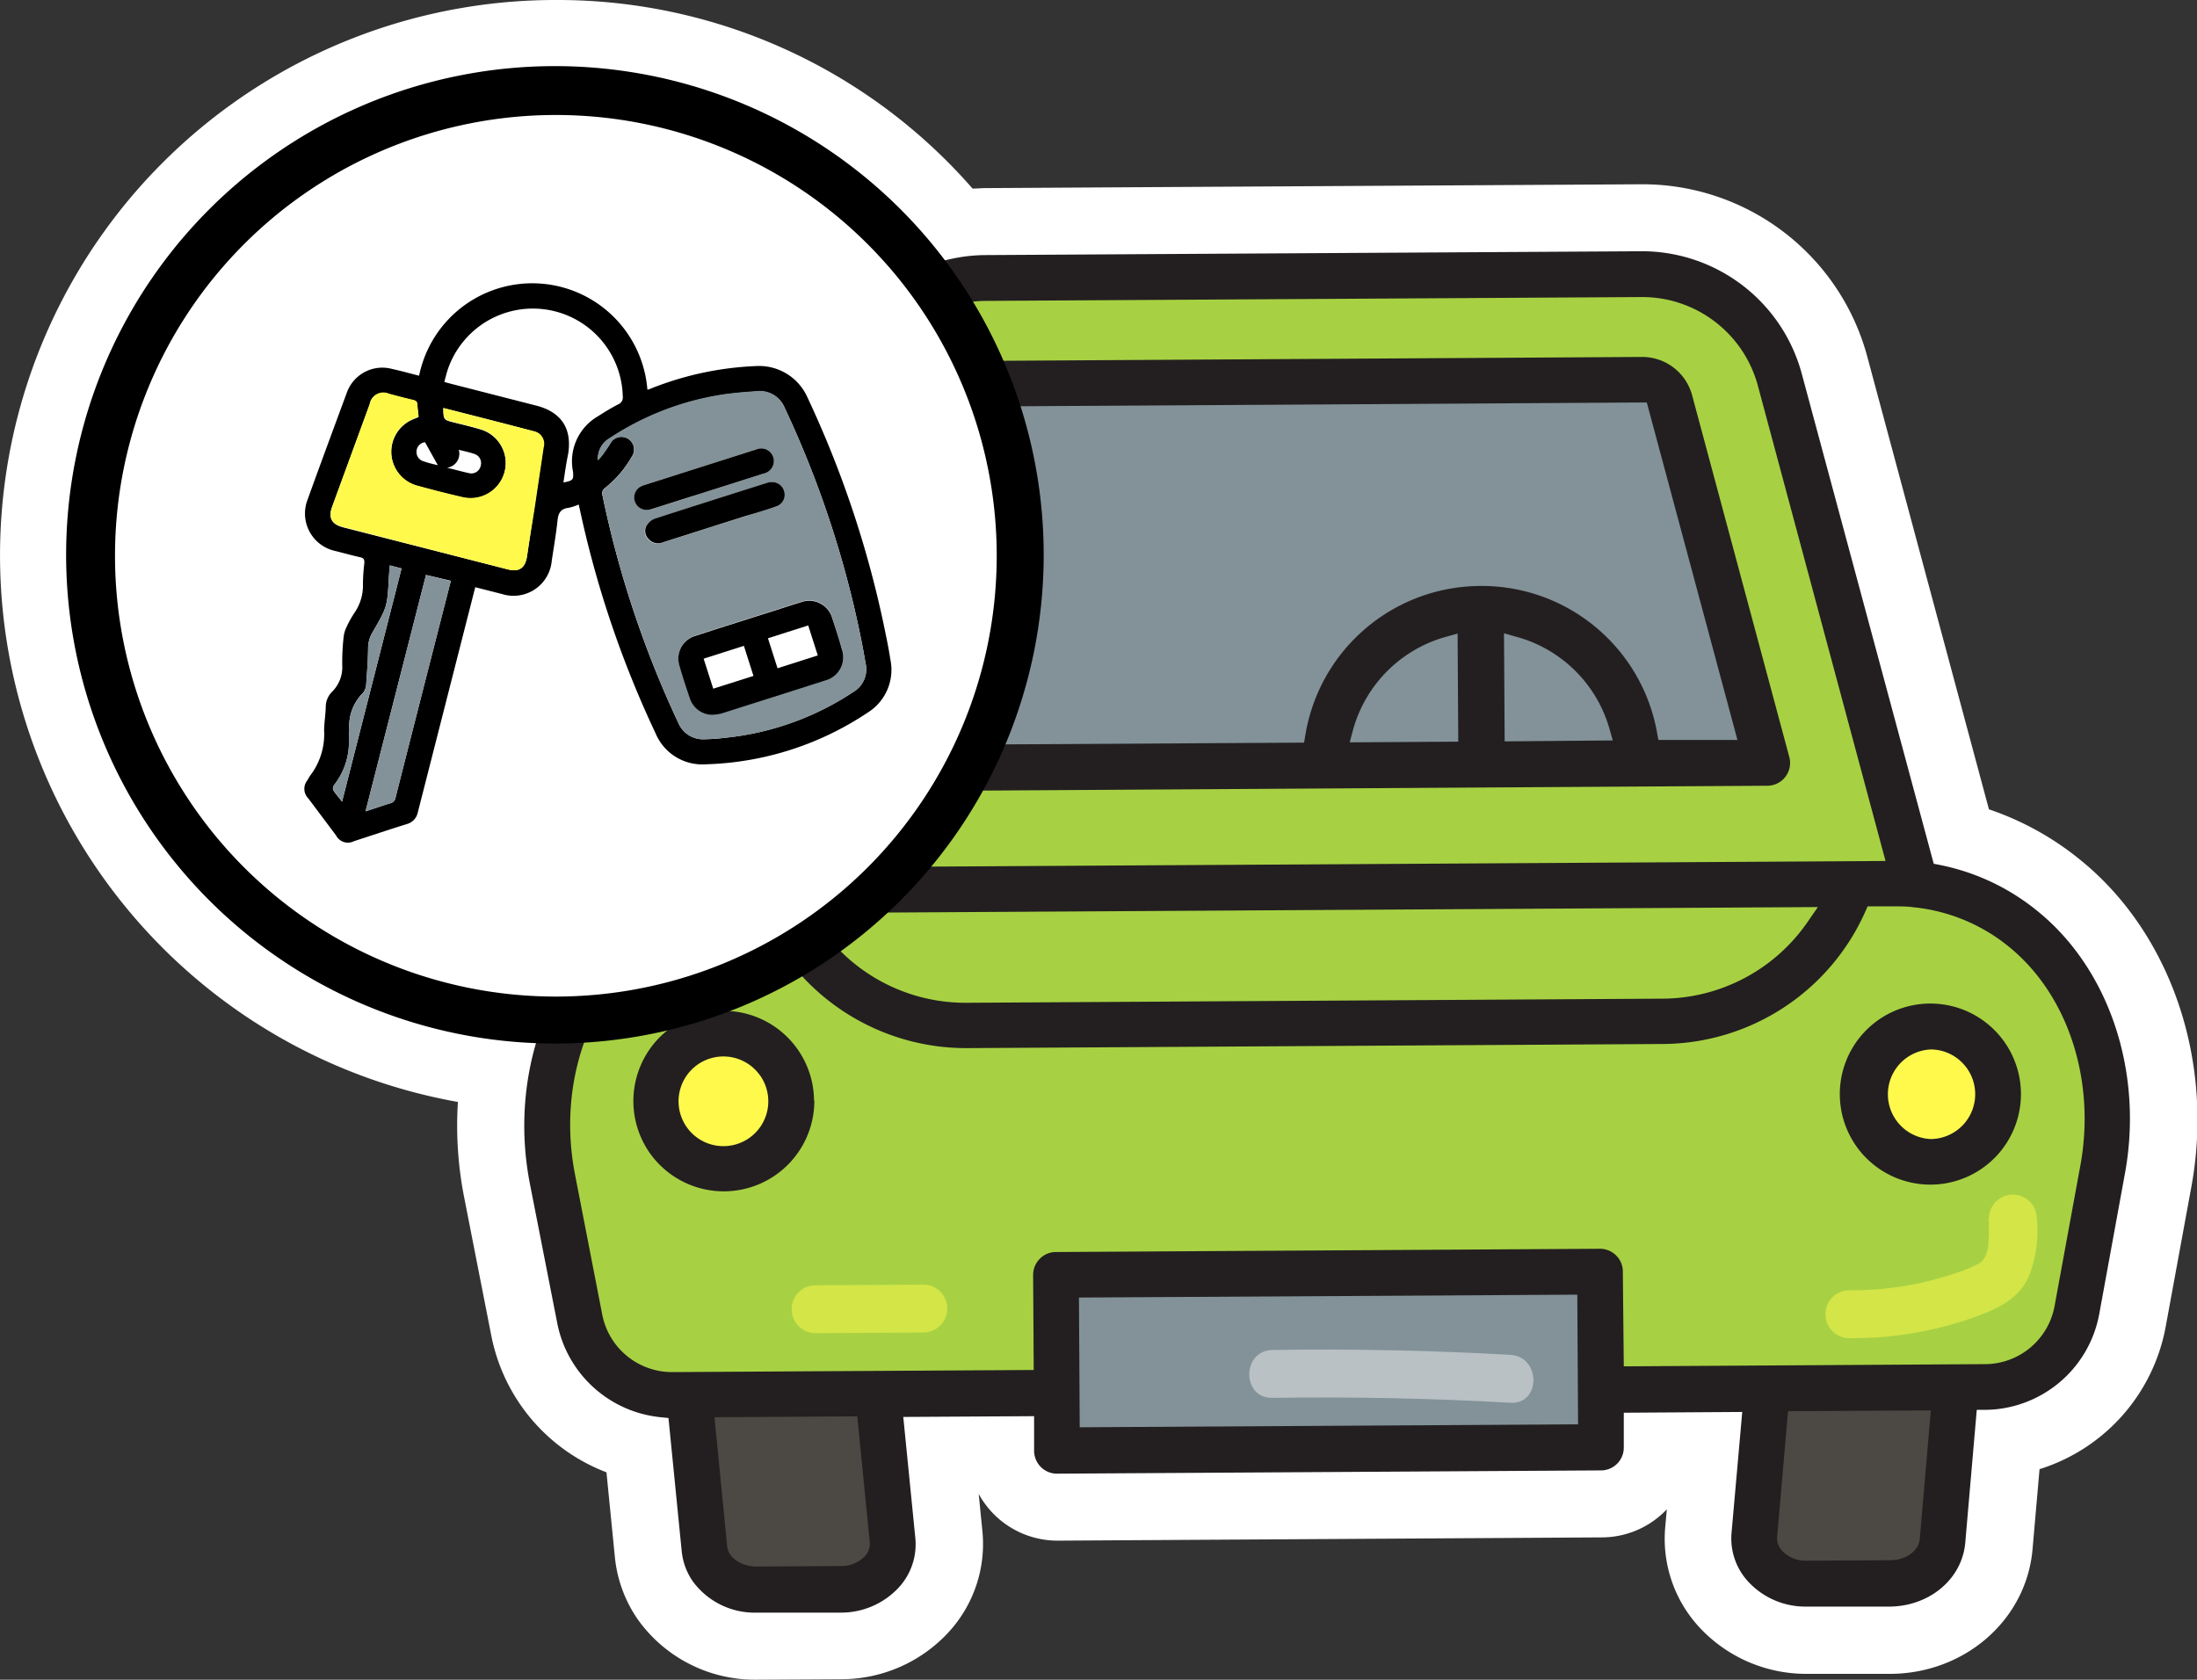
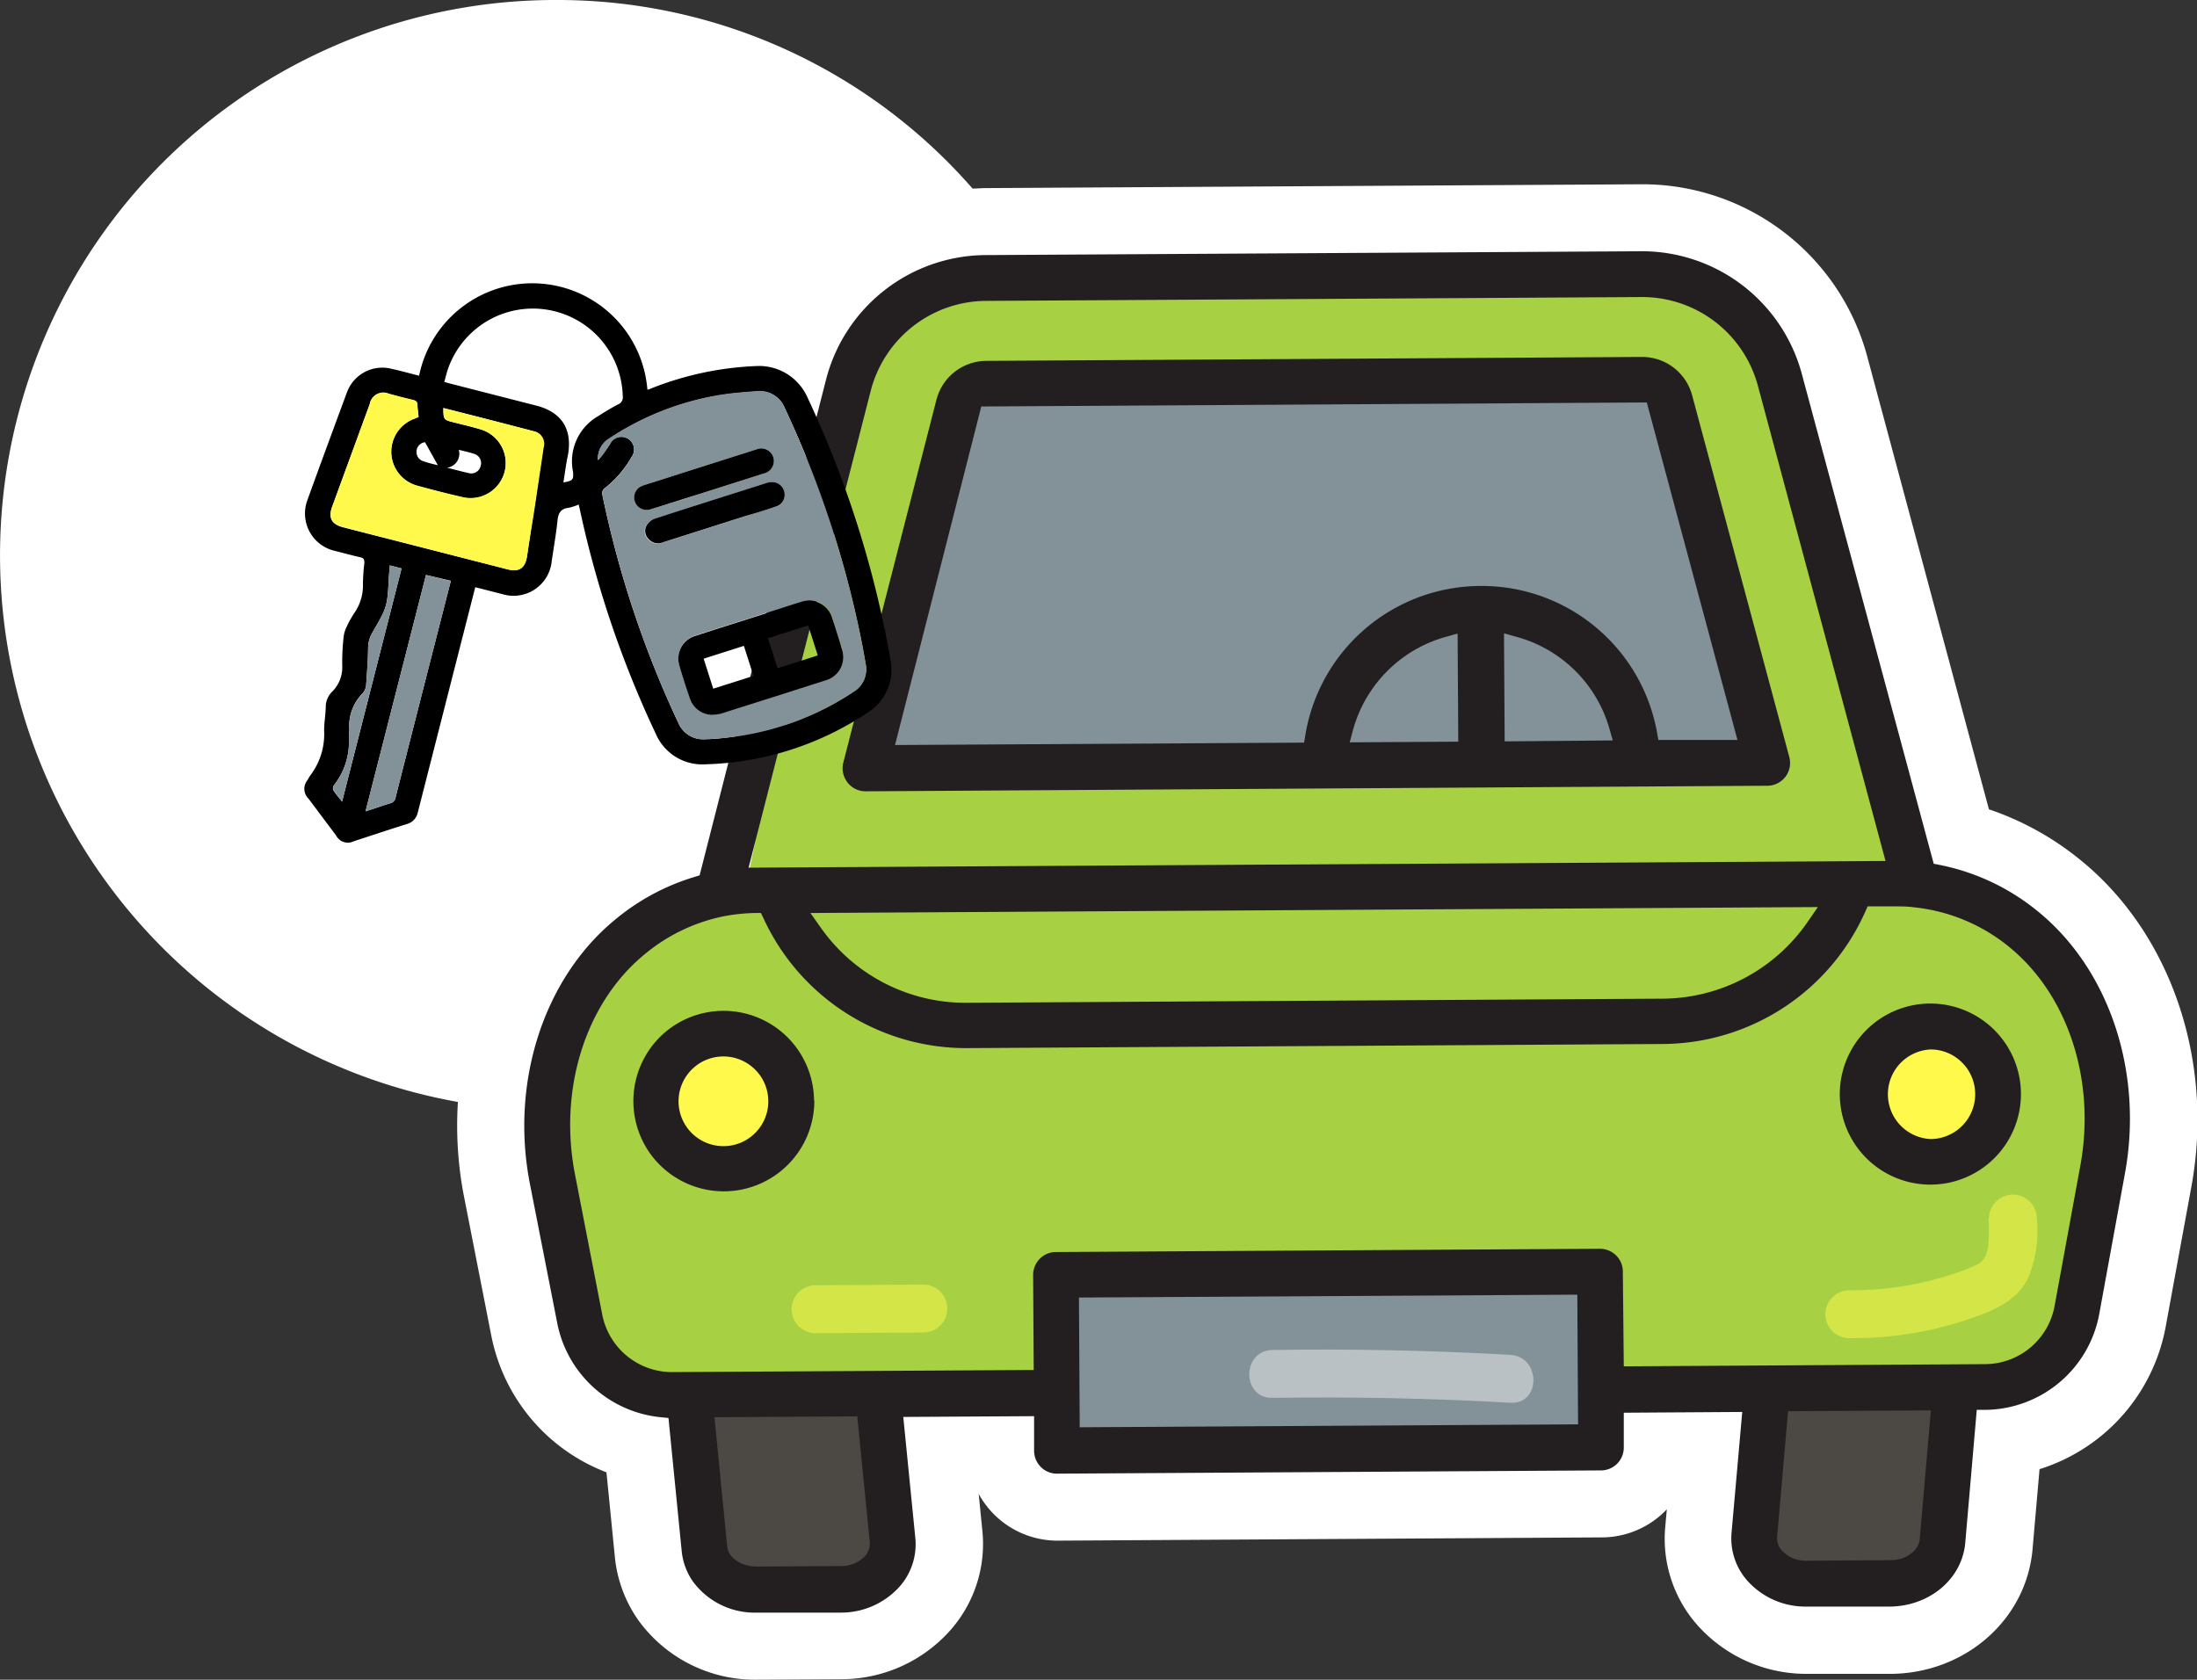
<svg xmlns="http://www.w3.org/2000/svg" viewBox="0 0 229.24 175.29">
  <rect x="0" y="0" width="229.24" height="175.29" fill="#333333" stroke="none" />
  <defs>
    <style>.cls-1{fill:#fff;}.cls-2{fill:#a7d143;}.cls-3{fill:#829298;}.cls-4{fill:#4c4944;}.cls-5{fill:#fff94c;}.cls-6{fill:#231f20;}.cls-7{opacity:0.5;}.cls-8{fill:#efefef;}</style>
  </defs>
  <g id="Layer_2" data-name="Layer 2">
    <g id="Layer_1-2" data-name="Layer 1">
      <path class="cls-1" d="M78.92,175.29a15,15,0,0,1-12.33-6.23,13.8,13.8,0,0,1-2.43-6.54l-.88-8.87a19.24,19.24,0,0,1-12-14.18l-2.87-14.63a38.73,38.73,0,0,1-.63-9.84A57.95,57.95,0,0,1,58,0a57.45,57.45,0,0,1,43.48,19.68c.46,0,.92-.05,1.38-.05l68.54-.4a24.29,24.29,0,0,1,23.44,18l12.69,47.23a30.57,30.57,0,0,1,9.45,5.21c9.5,7.63,14.08,21,11.68,34.14l-2.69,14.66a19.23,19.23,0,0,1-13.16,14.85l-.73,8.36c-.64,7.34-7,12.9-14.69,13l-8.78,0a15.19,15.19,0,0,1-11.23-4.79,13.59,13.59,0,0,1-3.63-10.48l.17-1.9a9.36,9.36,0,0,1-6.76,2.93l-56.76.34a9.38,9.38,0,0,1-6.64-2.7,9.69,9.69,0,0,1-1.64-2.17l.39,3.92A13.6,13.6,0,0,1,99,170.31a15.2,15.2,0,0,1-11.19,4.93Z" />
      <polygon class="cls-2" points="65.47 98.36 57.19 109.45 60.63 140.06 68.94 147.86 108.36 145.31 111.52 133.68 166.11 133.6 167.4 144.56 210.9 144.13 216.88 137.13 218.52 107.12 207.07 93.97 198.15 91.84 159.56 92.49 79.52 92.57 65.47 98.36" />
      <path class="cls-2" d="M76,101.3,89.46,36.65s6-11.3,34.5-7.7l51.13-.51s8.28.19,11.74,15.36,13.45,52.33,13.45,52.33" />
      <polygon class="cls-3" points="111.52 133.68 110.48 150.42 167.21 151 165.57 132.84 111.52 133.68" />
      <polygon class="cls-4" points="72.17 145.87 73.04 163.18 84.04 166.85 92.8 162.83 90.9 146.41 72.17 145.87" />
      <polygon class="cls-4" points="183.34 146.53 184.21 163.84 195.21 167.51 203.97 163.49 202.08 147.07 183.34 146.53" />
      <circle class="cls-5" cx="75.32" cy="114.69" r="5.98" />
      <circle class="cls-5" cx="201.42" cy="114.19" r="5.98" />
      <polygon class="cls-3" points="100.63 40.35 89.98 80.17 175.74 79.75 184.87 79.2 172.77 38.7 100.63 40.35" />
      <path class="cls-6" d="M205.06,161l1.2-13.87h.91a12.21,12.21,0,0,0,11.87-10l2.68-14.66c1.95-10.61-1.65-21.38-9.17-27.43a23.31,23.31,0,0,0-10.17-4.78l-.61-.12L188,39a17.28,17.28,0,0,0-16.78-12.78l-68.4.4a17.3,17.3,0,0,0-16.63,13L73,91.35l-.55.17A23.52,23.52,0,0,0,64.15,96c-7.45,6.14-10.92,17-8.86,27.53l2.87,14.63a12.23,12.23,0,0,0,10.78,9.74l.81.08,1.38,13.89a6.66,6.66,0,0,0,1.19,3.2A8,8,0,0,0,79,168.29l8.77,0a8.19,8.19,0,0,0,6-2.61,6.66,6.66,0,0,0,1.74-5.15l-1.26-12.66,13.65-.08,0,3.63a2.42,2.42,0,0,0,.71,1.68,2.37,2.37,0,0,0,1.69.69l56.76-.34a2.38,2.38,0,0,0,2.37-2.4l0-3.62,12.36-.08L180.67,160a6.65,6.65,0,0,0,1.8,5.12,8.12,8.12,0,0,0,6.05,2.54l8.77,0C201.4,167.57,204.73,164.75,205.06,161ZM183.42,40.25l13.32,49.6-118.63.7L90.85,40.8a12.5,12.5,0,0,1,12-9.4l68.4-.4A12.5,12.5,0,0,1,183.42,40.25Zm-14.09,92.44a2.34,2.34,0,0,0-.71-1.68,2.37,2.37,0,0,0-1.69-.69l-56.76.34a2.34,2.34,0,0,0-1.68.71,2.37,2.37,0,0,0-.69,1.69l.06,9.91-37.71.22a7.42,7.42,0,0,1-7.31-6L60,122.58c-1.74-8.89,1.09-17.89,7.2-22.94a18.72,18.72,0,0,1,8.22-4,19.16,19.16,0,0,1,3.34-.36h.64l.28.59a23.28,23.28,0,0,0,21.23,13.51l72.63-.43a23.27,23.27,0,0,0,21.07-13.77l.26-.59,3,0c.56,0,1.13,0,1.79.09a18.69,18.69,0,0,1,9.93,4.1c6.18,5,9.11,13.94,7.48,22.85l-2.69,14.66a7.4,7.4,0,0,1-7.24,6.07l-37.71.23Zm4.16-28.47-72.63.43a18.46,18.46,0,0,1-15.19-7.8l-1.11-1.57,105.12-.62-1.09,1.58A18.5,18.5,0,0,1,173.49,104.22Zm-8.83,44.42-52,.31-.08-13.54,52-.3ZM90.22,162.43a3.42,3.42,0,0,1-2.51,1l-8.77.05c-1.6,0-3-.94-3.07-2.16l-1.32-13.42,14.9-.09,1.3,13.1A1.93,1.93,0,0,1,90.22,162.43Zm107.05.39-8.78.05a3.36,3.36,0,0,1-2.51-1,1.92,1.92,0,0,1-.55-1.48l1.14-13.12,14.9-.08-1.16,13.43C200.2,161.85,198.86,162.81,197.27,162.82Z" />
      <path class="cls-6" d="M84.94,114.88a9.44,9.44,0,0,0-16.16-6.58,9.45,9.45,0,0,0-1,12,9.07,9.07,0,0,0,1.11,1.31,9.45,9.45,0,0,0,16.08-6.78Zm-9.42,4.73a4.68,4.68,0,1,1,3.26-8,5.57,5.57,0,0,1,.55.65,4.68,4.68,0,0,1-3.81,7.35Z" />
      <path class="cls-6" d="M210.87,114.14h0a9.45,9.45,0,1,0-17.19,5.46,9.07,9.07,0,0,0,1.11,1.31,9.45,9.45,0,0,0,16.08-6.77Zm-9.47-4.62a4.63,4.63,0,0,1,3.31,1.35,4.85,4.85,0,0,1,.55.65,4.68,4.68,0,0,1-3.81,7.35h0a4.68,4.68,0,0,1,0-9.35Z" />
      <path class="cls-6" d="M88,79.56a2.39,2.39,0,0,0,.36,2l.07.1a2.38,2.38,0,0,0,1.9.92L184.41,82a2.38,2.38,0,0,0,2.29-3L176.56,41.25a5.4,5.4,0,0,0-5.25-4l-68.39.41a5.4,5.4,0,0,0-5.21,4.06Zm64.16-2.16-11.33.07.34-1.27a13.92,13.92,0,0,1,9.66-9.73l1.26-.35Zm2.29-16.25a18.58,18.58,0,0,0-18.24,15.52l-.14.83-42.68.25,9-35.33L171.83,42l9.46,35.22-8.25,0-.15-.83A18.58,18.58,0,0,0,154.47,61.15Zm3.68,5.28A13.9,13.9,0,0,1,167.92,76l.36,1.27L157,77.37l-.07-11.28Z" />
      <g class="cls-7">
        <path class="cls-5" d="M96.34,139.06l-11.24.07a2.5,2.5,0,1,1,0-5l11.24-.07a2.5,2.5,0,0,1,0,5Z" />
      </g>
      <g class="cls-7">
        <path class="cls-5" d="M207.49,127.17a19.61,19.61,0,0,1,0,2.3c0,.06-.07.7,0,.43s-.05.24-.06.28c0,.21-.11.4-.15.6s-.12.33,0,.08a4.49,4.49,0,0,1-.29.53c-.19.32.22-.21-.05.07a1.8,1.8,0,0,1-.66.51,15.85,15.85,0,0,1-2.31.92,33.39,33.39,0,0,1-11,1.76,2.5,2.5,0,0,0,0,5,37.64,37.64,0,0,0,13.53-2.37c2.14-.8,4.16-1.83,5.16-4a13,13,0,0,0,.87-6.11,2.5,2.5,0,0,0-5,0Z" />
      </g>
      <g class="cls-7">
        <path class="cls-8" d="M132.77,145.88q12.42-.19,24.82.51c3.22.19,3.21-4.81,0-5q-12.39-.7-24.82-.51c-3.22.06-3.23,5.06,0,5Z" />
      </g>
-       <circle class="cls-1" cx="57.95" cy="57.95" r="48.45" />
-       <path d="M58,108.9A51,51,0,1,1,108.9,58,51,51,0,0,1,58,108.9ZM58,12a46,46,0,1,0,46,46A46,46,0,0,0,58,12Z" />
      <path d="M60.38,52.65A5.13,5.13,0,0,1,59.3,53c-.82.1-1.06.58-1.13,1.35-.15,1.39-.39,2.78-.6,4.18A4,4,0,0,1,52.41,62l-2.82-.72c-.31,1.2-.6,2.36-.9,3.52l-5.1,20A1.59,1.59,0,0,1,42.44,86c-1.85.58-3.68,1.19-5.52,1.79a1.38,1.38,0,0,1-1.85-.6l-2.9-3.87a1.41,1.41,0,0,1-.08-1.91,3.55,3.55,0,0,1,.32-.53,7.11,7.11,0,0,0,1.41-4.63c0-.82.15-1.64.17-2.47a2.24,2.24,0,0,1,.64-1.57,3.59,3.59,0,0,0,1.08-2.77,23.79,23.79,0,0,1,.14-2.92,3.06,3.06,0,0,1,.3-1.06A10.51,10.51,0,0,1,37,63.93a5,5,0,0,0,.87-3,20,20,0,0,1,.15-2.19c0-.36-.07-.5-.41-.58-.88-.2-1.75-.44-2.62-.66a4,4,0,0,1-2.9-5.35c1.35-3.74,2.73-7.47,4.11-11.2A3.93,3.93,0,0,1,40.9,38.5c1,.22,1.88.47,2.83.71a12.05,12.05,0,0,1,23.82,1.45c.16,0,.31-.09.46-.15A33.21,33.21,0,0,1,78.92,38.2a5.52,5.52,0,0,1,5.33,3.27,108.37,108.37,0,0,1,7.93,23.58c.26,1.25.53,2.5.72,3.76a5.26,5.26,0,0,1-2.37,5.56,32,32,0,0,1-16.88,5.39,5.28,5.28,0,0,1-5.24-3.22A107.75,107.75,0,0,1,60.53,53.3C60.49,53.1,60.44,52.9,60.38,52.65Zm2-4.61c.18-.21.38-.42.54-.64s.5-.71.73-1.07a1.32,1.32,0,1,1,2.25,1.36,11.16,11.16,0,0,1-2.77,3.23.67.67,0,0,0-.27.76,106.5,106.5,0,0,0,7.92,23.76,2.79,2.79,0,0,0,2.8,1.7c.9,0,1.8-.11,2.7-.22A29.59,29.59,0,0,0,89.05,72.2a2.74,2.74,0,0,0,1.26-3c-.15-.89-.31-1.77-.49-2.65a106,106,0,0,0-7.95-24A2.78,2.78,0,0,0,79,40.85c-1.24.09-2.48.18-3.7.37a29.54,29.54,0,0,0-11.71,4.55A2.43,2.43,0,0,0,62.39,48ZM46.26,42.58c0,1.21,0,1.24,1.09,1.51s1.9.46,2.83.74a3.67,3.67,0,0,1-1.83,7.1c-1.63-.37-3.25-.79-4.86-1.23a3.68,3.68,0,0,1-.23-7l.41-.17c0-.43-.11-.82-.11-1.21s-.15-.48-.47-.56c-.84-.19-1.67-.42-2.51-.64a1.44,1.44,0,0,0-2,1.07L34.67,52.87c-.44,1.18-.08,1.86,1.15,2.17l17.12,4.37c1.25.32,1.87-.12,2.06-1.41q.42-2.89.86-5.79c.27-1.84.55-3.68.82-5.52a1.33,1.33,0,0,0-1-1.68C52.59,44.19,49.45,43.39,46.26,42.58Zm12.53,7.77c1-.19,1.07-.28,1-1.12a5.43,5.43,0,0,1,2.64-5.81c.68-.44,1.37-.86,2.09-1.23a.77.77,0,0,0,.46-.83,9.38,9.38,0,0,0-18.24-2.85c-.15.43-.25.89-.38,1.35l.5.14,9.1,2.33c2.61.67,3.75,2.4,3.32,5.06C59.07,48.37,58.94,49.35,58.79,50.35ZM38.14,84.67c1-.31,1.74-.59,2.55-.83a.74.74,0,0,0,.59-.64q2.52-9.93,5.06-19.85l.7-2.74L44.45,60Zm-2.45-1c2.09-8.2,4.15-16.26,6.21-24.35L40.67,59c0,.45-.07.82-.09,1.19-.17,3.12-.16,3.12-1.71,5.8a3.19,3.19,0,0,0-.46,1.59c0,1.27-.11,2.55-.2,3.82a1.59,1.59,0,0,1-.34.92,4.84,4.84,0,0,0-1.42,3.81c0,.28-.05.56-.05.84a7.29,7.29,0,0,1-1.49,4.89.72.72,0,0,0-.14.24.52.52,0,0,0,0,.35C35,82.83,35.33,83.19,35.69,83.66Zm11-34.85c.85.21,1.53.4,2.22.55a1,1,0,0,0,1.25-.77,1,1,0,0,0-.64-1.22c-.52-.18-1.06-.29-1.65-.44A1.47,1.47,0,0,1,46.64,48.81Zm-1-.26-1.34-2.41a1,1,0,0,0-.89,1,1,1,0,0,0,.77,1C44.7,48.32,45.19,48.43,45.68,48.55Z" />
      <path class="cls-3" d="M62.39,48a2.43,2.43,0,0,1,1.19-2.27,29.54,29.54,0,0,1,11.71-4.55c1.22-.19,2.46-.28,3.7-.37a2.78,2.78,0,0,1,2.88,1.75,106,106,0,0,1,7.95,24c.18.88.34,1.76.49,2.65a2.74,2.74,0,0,1-1.26,3,29.59,29.59,0,0,1-12.76,4.72c-.9.11-1.8.19-2.7.22a2.79,2.79,0,0,1-2.8-1.7,106.5,106.5,0,0,1-7.92-23.76.67.67,0,0,1,.27-.76,11.16,11.16,0,0,0,2.77-3.23,1.32,1.32,0,1,0-2.25-1.36c-.23.36-.48.72-.73,1.07S62.57,47.83,62.39,48ZM74.33,74.61a8.06,8.06,0,0,0,.88-.18c3.65-1.16,7.29-2.31,10.93-3.48a2.51,2.51,0,0,0,1.71-3.25c-.32-1.07-.67-2.15-1-3.21a2.49,2.49,0,0,0-3.26-1.68c-.77.23-1.54.48-2.3.73-2.9.92-5.8,1.83-8.69,2.77a2.47,2.47,0,0,0-1.73,3c.34,1.21.73,2.4,1.14,3.59A2.5,2.5,0,0,0,74.33,74.61Zm6.42-26.49a1.32,1.32,0,0,0-1.83-1.22L67.24,50.62a2.58,2.58,0,0,0-.51.23,1.32,1.32,0,0,0-.43,1.61,1.3,1.3,0,0,0,1.6.69c1.67-.51,3.33-1,5-1.57l6.75-2.15A1.35,1.35,0,0,0,80.75,48.12Zm-.3,2.19a3.14,3.14,0,0,0-.36.08c-4,1.25-7.9,2.5-11.84,3.78a1.67,1.67,0,0,0-.79.65,1.15,1.15,0,0,0,.14,1.42,1.3,1.3,0,0,0,1.52.39l8.63-2.75c1.07-.34,2.15-.66,3.21-1a1.27,1.27,0,0,0,.87-1.51A1.31,1.31,0,0,0,80.45,50.31Z" />
      <path class="cls-5" d="M46.26,42.58c3.19.81,6.33,1.61,9.47,2.43a1.33,1.33,0,0,1,1,1.68c-.27,1.84-.55,3.68-.82,5.52S55.28,56.07,55,58c-.19,1.29-.81,1.73-2.06,1.41L35.82,55c-1.23-.31-1.59-1-1.15-2.17l3.91-10.68a1.44,1.44,0,0,1,2-1.07c.84.22,1.67.45,2.51.64.32.08.47.21.47.56s.07.78.11,1.21l-.41.17a3.68,3.68,0,0,0,.23,7c1.61.44,3.23.86,4.86,1.23a3.67,3.67,0,0,0,1.83-7.1c-.93-.28-1.88-.49-2.83-.74S46.27,43.79,46.26,42.58Z" />
      <path class="cls-3" d="M38.14,84.67,44.45,60l2.59.65-.7,2.74Q43.8,73.28,41.28,83.2a.74.74,0,0,1-.59.64C39.88,84.08,39.09,84.36,38.14,84.67Z" />
      <path class="cls-3" d="M35.69,83.66c-.36-.47-.65-.83-.9-1.22a.52.52,0,0,1,0-.35.72.72,0,0,1,.14-.24A7.29,7.29,0,0,0,36.4,77c0-.28.06-.56.05-.84a4.84,4.84,0,0,1,1.42-3.81,1.59,1.59,0,0,0,.34-.92c.09-1.27.17-2.55.2-3.82A3.19,3.19,0,0,1,38.87,66c1.55-2.68,1.54-2.68,1.71-5.8,0-.37.05-.74.09-1.19l1.23.32C39.84,67.4,37.78,75.46,35.69,83.66Z" />
      <path d="M74.33,74.61A2.5,2.5,0,0,1,72,72.94c-.41-1.19-.8-2.38-1.14-3.59a2.47,2.47,0,0,1,1.73-3c2.89-.94,5.79-1.85,8.69-2.77.76-.25,1.53-.5,2.3-.73a2.49,2.49,0,0,1,3.26,1.68c.35,1.06.7,2.14,1,3.21A2.51,2.51,0,0,1,86.14,71c-3.64,1.17-7.28,2.32-10.93,3.48A8.06,8.06,0,0,1,74.33,74.61Zm5.8-8,1,3.13,4.2-1.34-1-3.13Zm-1.51,3.93-1-3.14-4.2,1.34,1,3.13Z" />
      <path d="M80.75,48.12a1.35,1.35,0,0,1-1.11,1.31l-6.75,2.15c-1.66.52-3.32,1.06-5,1.57a1.3,1.3,0,0,1-1.6-.69,1.32,1.32,0,0,1,.43-1.61,2.58,2.58,0,0,1,.51-.23L78.92,46.9A1.32,1.32,0,0,1,80.75,48.12Z" />
      <path d="M80.45,50.31a1.31,1.31,0,0,1,1.38,1A1.27,1.27,0,0,1,81,52.85c-1.06.37-2.14.69-3.21,1l-8.63,2.75a1.3,1.3,0,0,1-1.52-.39,1.15,1.15,0,0,1-.14-1.42,1.67,1.67,0,0,1,.79-.65c3.94-1.28,7.89-2.53,11.84-3.78A3.14,3.14,0,0,1,80.45,50.31Z" />
    </g>
  </g>
</svg>